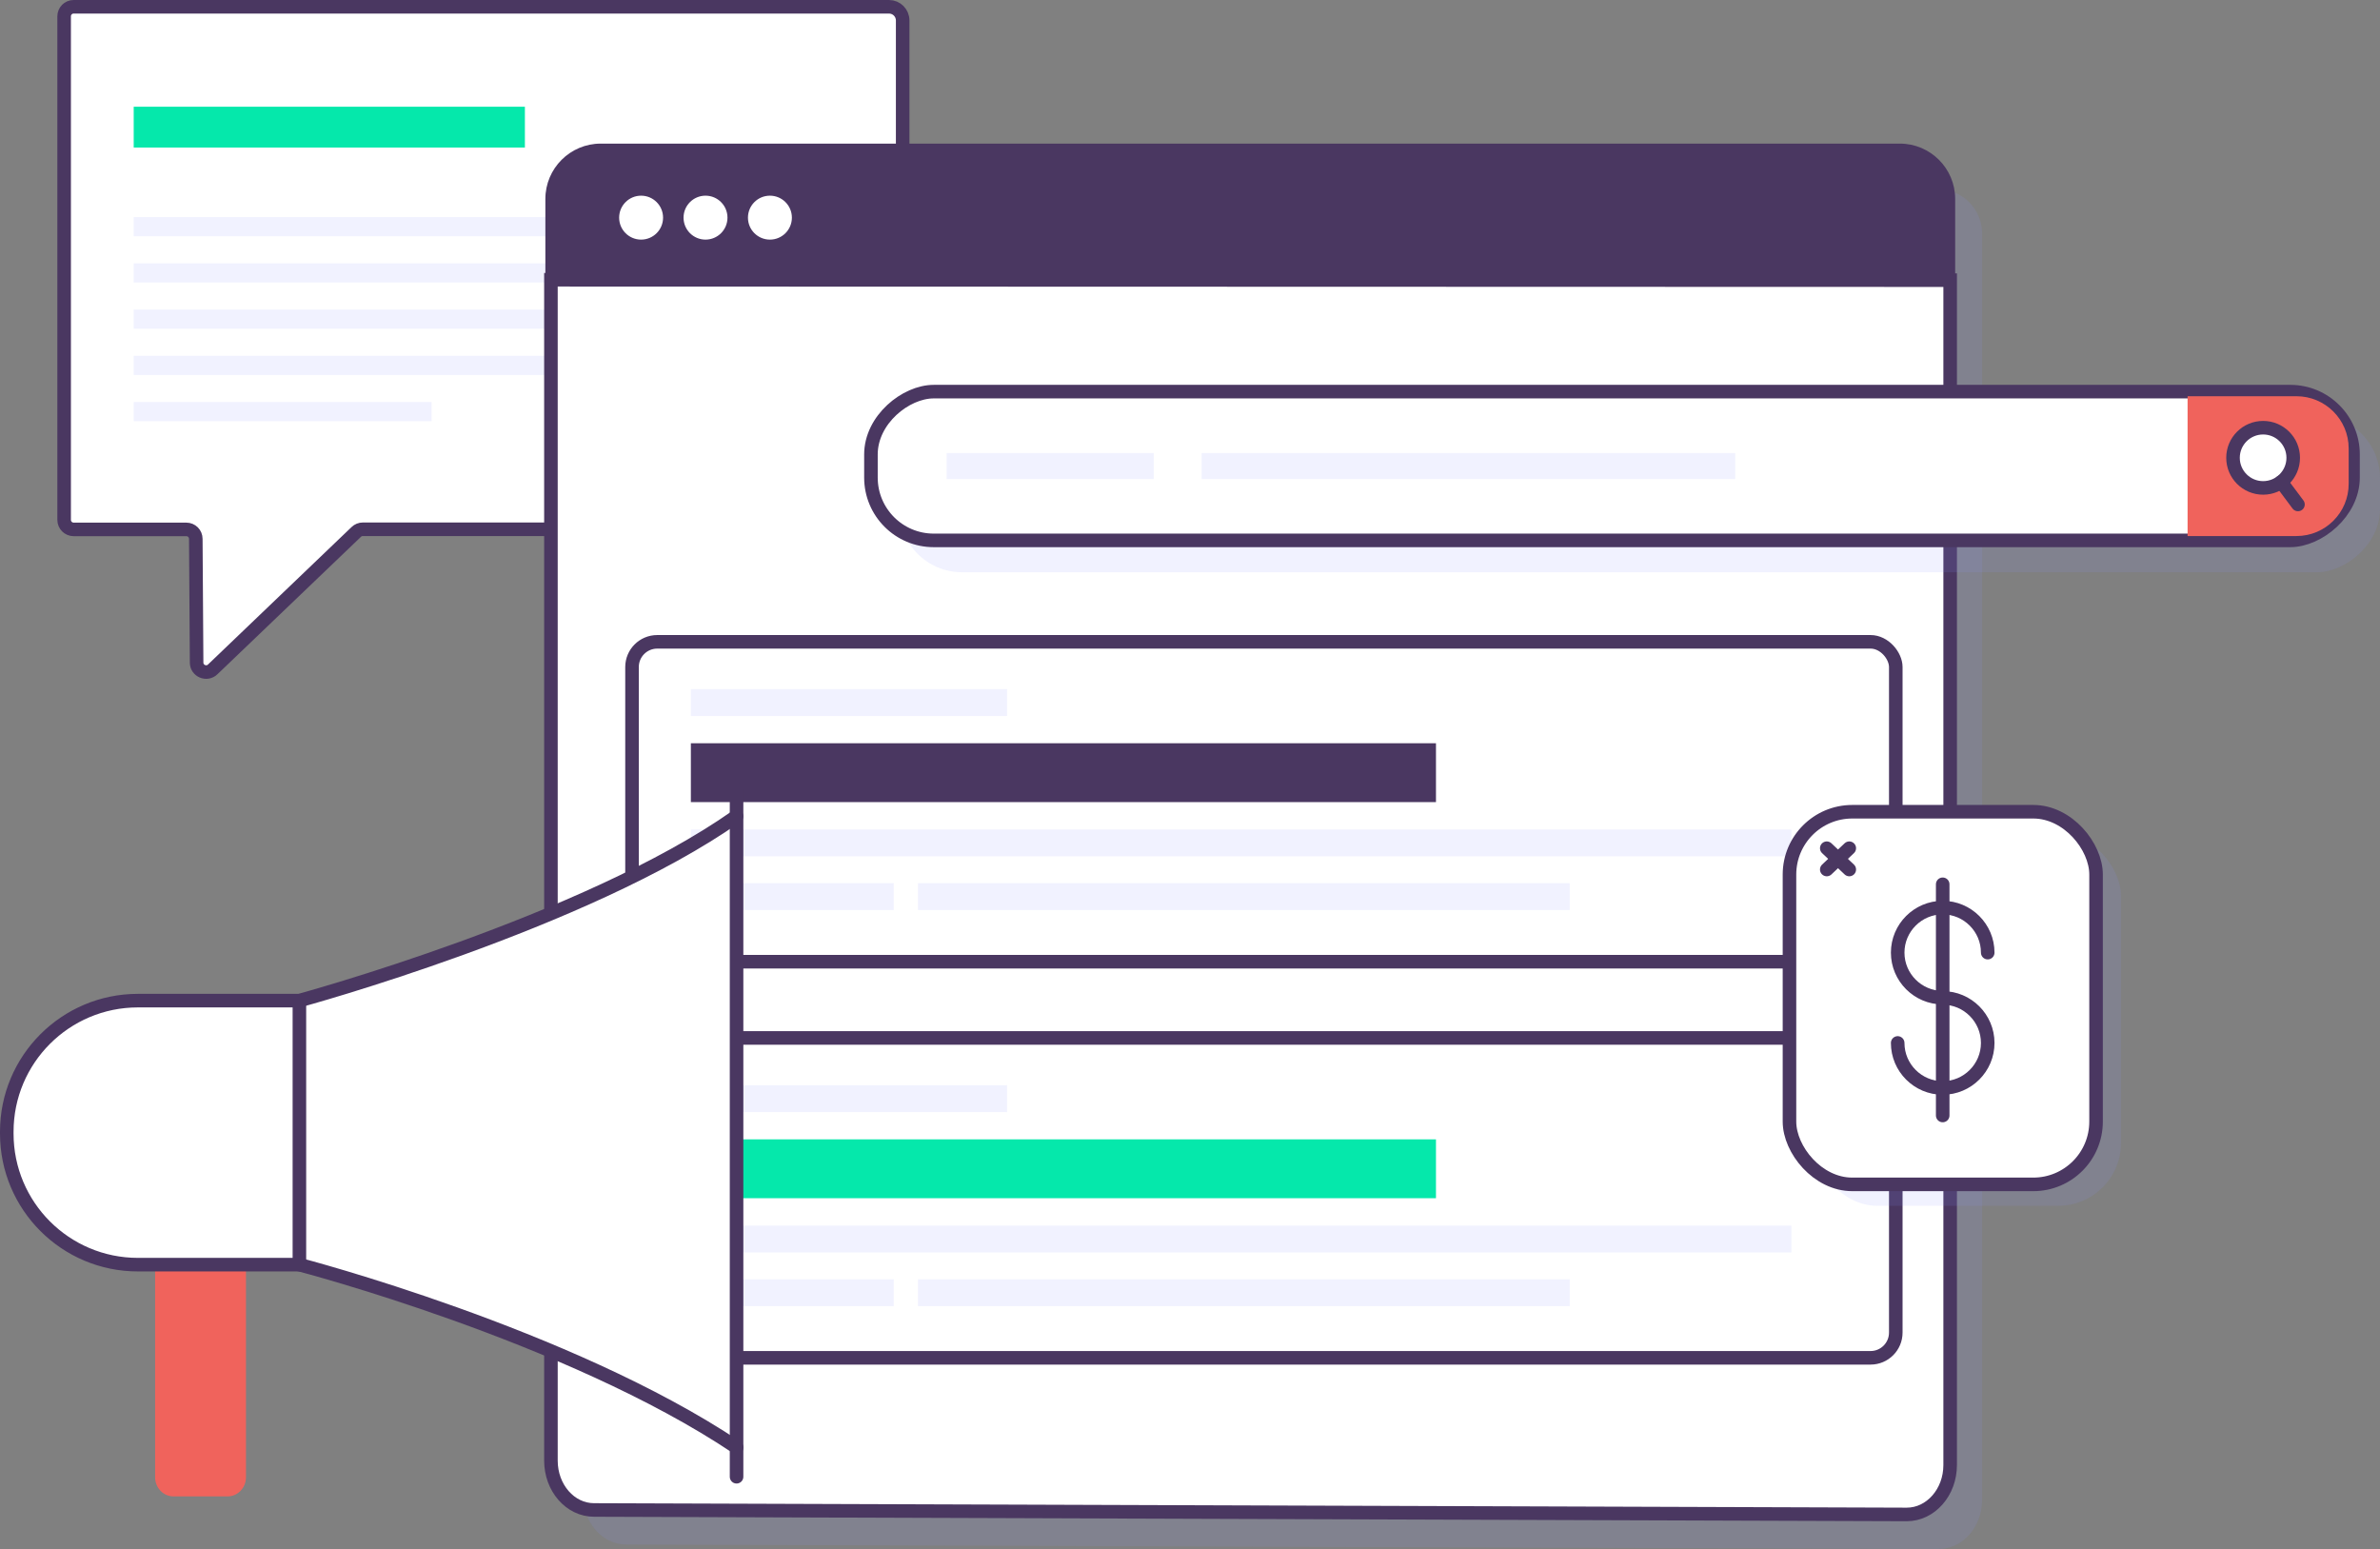
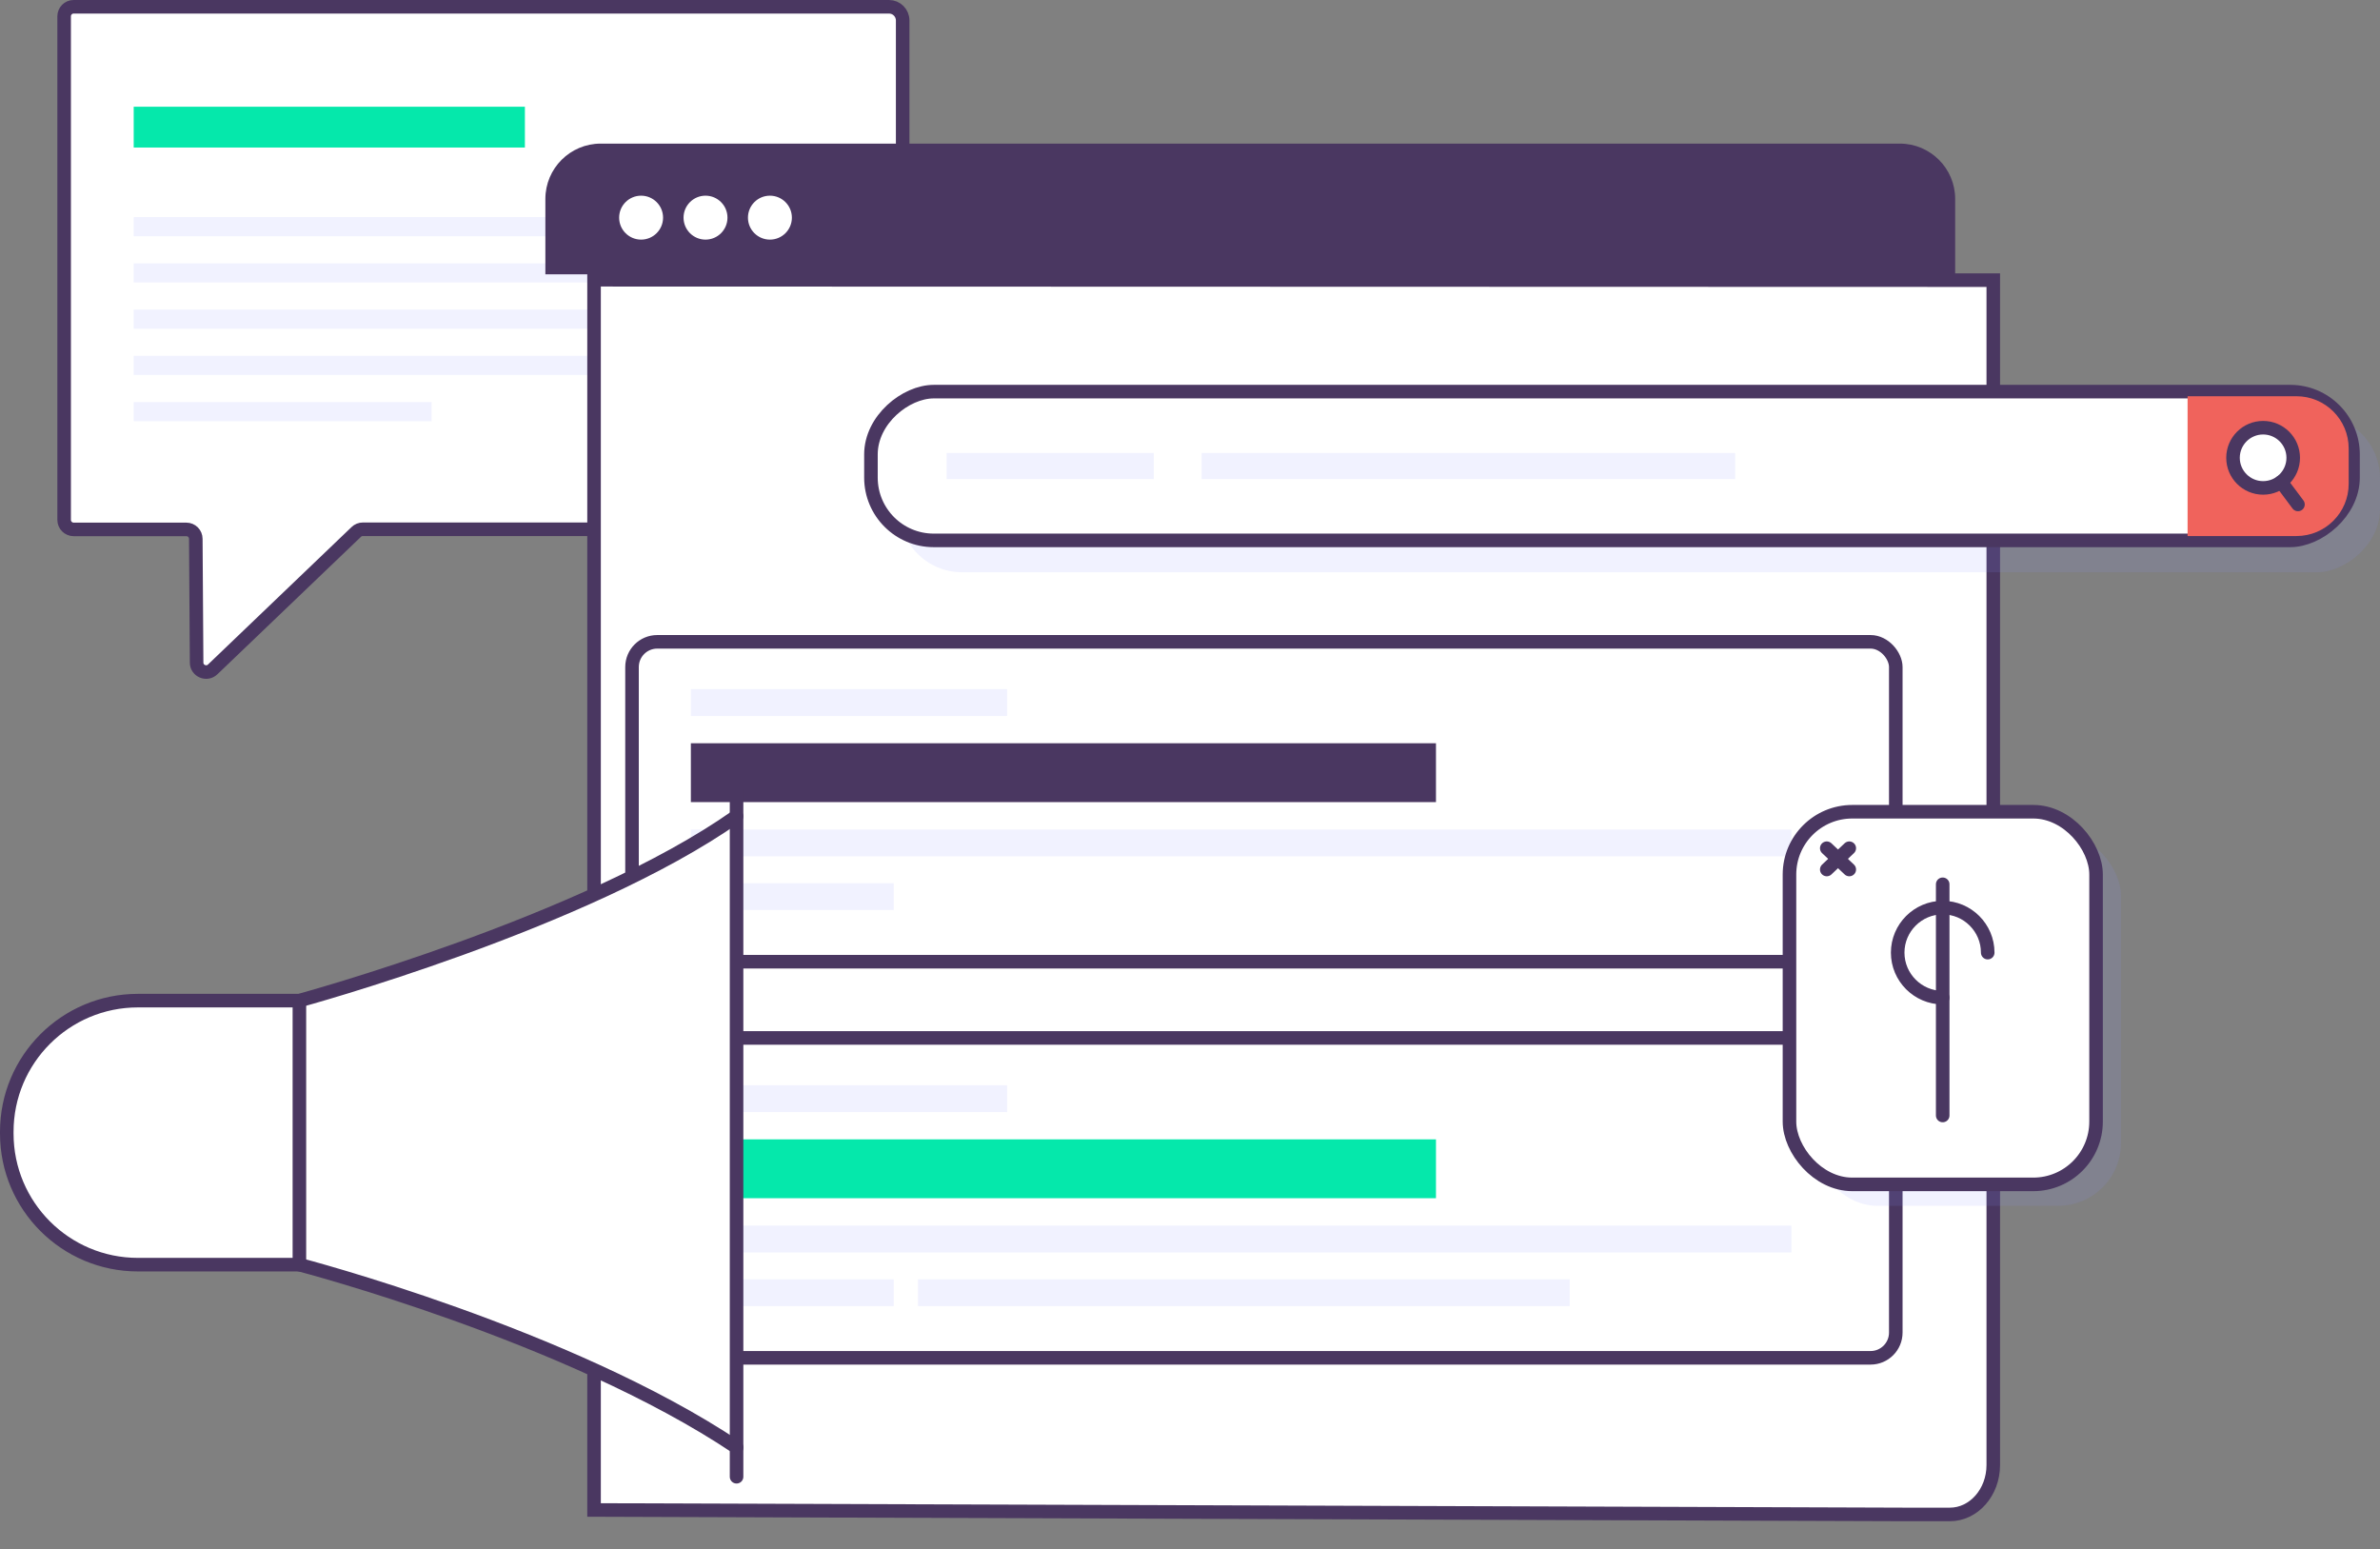
<svg xmlns="http://www.w3.org/2000/svg" id="Capa_2" viewBox="0 0 175.52 114.23">
  <rect x="0" y="0" width="175.52" height="114.23" fill="#808080" stroke="none" />
  <defs>
    <style>.cls-1{stroke-linejoin:round;}.cls-1,.cls-2{fill:none;}.cls-1,.cls-2,.cls-3{stroke-linecap:round;}.cls-1,.cls-2,.cls-3,.cls-4{stroke:#4a3761;}.cls-5,.cls-6{opacity:.12;}.cls-5,.cls-7{fill:#8b93ff;}.cls-8{fill:#f0635c;}.cls-9,.cls-3,.cls-4{fill:#fff;}.cls-10{fill:#05e8ab;}.cls-11{fill:#4a3761;}.cls-2,.cls-3,.cls-4{stroke-miterlimit:10;}</style>
  </defs>
  <g id="Capa_1-2">
    <g>
      <g>
        <path class="cls-4" d="M47.47,.5H5.43c-.39,0-.7,.32-.7,.7V38.34c0,.39,.32,.7,.7,.7H13.74c.39,0,.7,.31,.7,.7l.06,9.12c0,.62,.75,.93,1.19,.5l10.58-10.13c.13-.13,.31-.2,.49-.2h39.11c.39,0,.7-.32,.7-.7V1.51c0-.56-.45-1.01-1.01-1.01h-18.1" />
        <rect class="cls-5" x="9.86" y="16.01" width="51.01" height="1.41" />
        <rect class="cls-5" x="9.86" y="19.42" width="51.01" height="1.41" />
        <rect class="cls-5" x="9.86" y="22.83" width="51.01" height="1.41" />
        <rect class="cls-5" x="9.86" y="26.24" width="51.01" height="1.41" />
        <rect class="cls-5" x="9.86" y="29.65" width="21.97" height="1.41" />
        <rect class="cls-10" x="9.86" y="7.87" width="28.85" height="3.01" />
      </g>
-       <path class="cls-5" d="M142.98,114.23l-96.8-.33c-1.76,0-3.18-1.63-3.18-3.64V13.92l99.91,.03c1.81,0,3.27,1.47,3.27,3.27V110.59c0,2.01-1.44,3.64-3.2,3.64Z" />
      <path class="cls-11" d="M40.23,10.58h103.97v5.56c0,2.25-1.83,4.08-4.08,4.08H44.31c-2.25,0-4.08-1.83-4.08-4.08v-5.56h0Z" transform="translate(184.42 30.81) rotate(180)" />
      <g>
        <circle class="cls-9" cx="47.28" cy="16.05" r="1.62" />
        <circle class="cls-9" cx="52.03" cy="16.05" r="1.62" />
        <circle class="cls-9" cx="56.78" cy="16.05" r="1.62" />
      </g>
-       <path class="cls-4" d="M140.61,111.68l-96.8-.33c-1.76,0-3.18-1.63-3.18-3.64V20.63l103.19,.03V108.04c0,2.01-1.44,3.64-3.2,3.64Z" />
+       <path class="cls-4" d="M140.61,111.68l-96.8-.33V20.63l103.19,.03V108.04c0,2.01-1.44,3.64-3.2,3.64Z" />
      <g>
        <rect class="cls-5" x="115.13" y="-18.18" width="11.57" height="109.2" rx="4.63" ry="4.63" transform="translate(157.34 -84.5) rotate(90)" />
        <rect class="cls-4" x="113.39" y="-20.28" width="10.97" height="109.3" rx="4.63" ry="4.63" transform="translate(153.25 -84.51) rotate(90)" />
        <g class="cls-6">
          <rect class="cls-7" x="69.81" y="33.41" width="15.28" height="1.92" />
          <rect class="cls-7" x="88.62" y="33.41" width="39.35" height="1.92" />
        </g>
        <path class="cls-8" d="M161.33,29.22h8.03c2.12,0,3.85,1.72,3.85,3.85v2.61c0,2.12-1.72,3.85-3.85,3.85h-8.03v-10.3h0Z" />
        <g>
          <circle class="cls-3" cx="166.9" cy="33.76" r="2.22" />
          <line class="cls-3" x1="169.47" y1="37.2" x2="168.23" y2="35.54" />
        </g>
      </g>
      <g>
        <rect class="cls-3" x="46.61" y="47.33" width="93.2" height="23.59" rx="1.86" ry="1.86" />
        <g>
          <rect class="cls-5" x="50.95" y="61.17" width="81.16" height="1.98" />
          <rect class="cls-5" x="50.95" y="50.82" width="23.32" height="1.98" />
          <rect class="cls-5" x="50.95" y="65.13" width="14.96" height="1.98" />
-           <rect class="cls-5" x="67.7" y="65.13" width="48.06" height="1.98" />
          <rect class="cls-11" x="50.95" y="54.81" width="54.95" height="4.34" />
        </g>
      </g>
      <g>
        <rect class="cls-3" x="46.61" y="76.54" width="93.2" height="23.59" rx="1.86" ry="1.86" />
        <g>
          <rect class="cls-5" x="50.95" y="90.38" width="81.16" height="1.98" />
          <rect class="cls-5" x="50.95" y="80.03" width="23.32" height="1.98" />
          <rect class="cls-5" x="50.95" y="94.34" width="14.96" height="1.98" />
          <rect class="cls-5" x="67.7" y="94.34" width="48.06" height="1.98" />
          <rect class="cls-10" x="50.95" y="84.02" width="54.95" height="4.34" />
        </g>
      </g>
      <g>
-         <path class="cls-8" d="M11.44,93.26v15.68c0,.78,.61,1.41,1.36,1.41h3.98c.75,0,1.36-.63,1.36-1.41v-15.68" />
        <path class="cls-3" d="M54.32,60.19c-11.14,7.86-32.25,13.6-32.25,13.6H10.17c-5.34,0-9.67,4.33-9.67,9.67v.13c0,5.34,4.33,9.67,9.67,9.67h11.91s19.82,5.16,32.25,13.48" />
        <line class="cls-2" x1="54.32" y1="58.2" x2="54.32" y2="108.9" />
        <line class="cls-2" x1="22.08" y1="74.01" x2="22.08" y2="93.26" />
      </g>
      <g>
        <g>
          <rect class="cls-5" x="133.81" y="61.44" width="22.61" height="27.48" rx="4.63" ry="4.63" />
          <rect class="cls-4" x="131.97" y="59.86" width="22.61" height="27.48" rx="4.63" ry="4.63" />
          <g>
            <line class="cls-1" x1="134.72" y1="62.55" x2="136.38" y2="64.12" />
            <line class="cls-1" x1="136.38" y1="62.55" x2="134.72" y2="64.12" />
          </g>
        </g>
        <path class="cls-2" d="M143.27,73.57c-1.83,0-3.32-1.49-3.32-3.32s1.49-3.32,3.32-3.32,3.32,1.49,3.32,3.32" />
-         <path class="cls-2" d="M143.27,73.59c1.83,0,3.32,1.49,3.32,3.32s-1.49,3.32-3.32,3.32-3.32-1.49-3.32-3.32" />
        <line class="cls-2" x1="143.27" y1="82.26" x2="143.27" y2="65.21" />
      </g>
    </g>
  </g>
</svg>